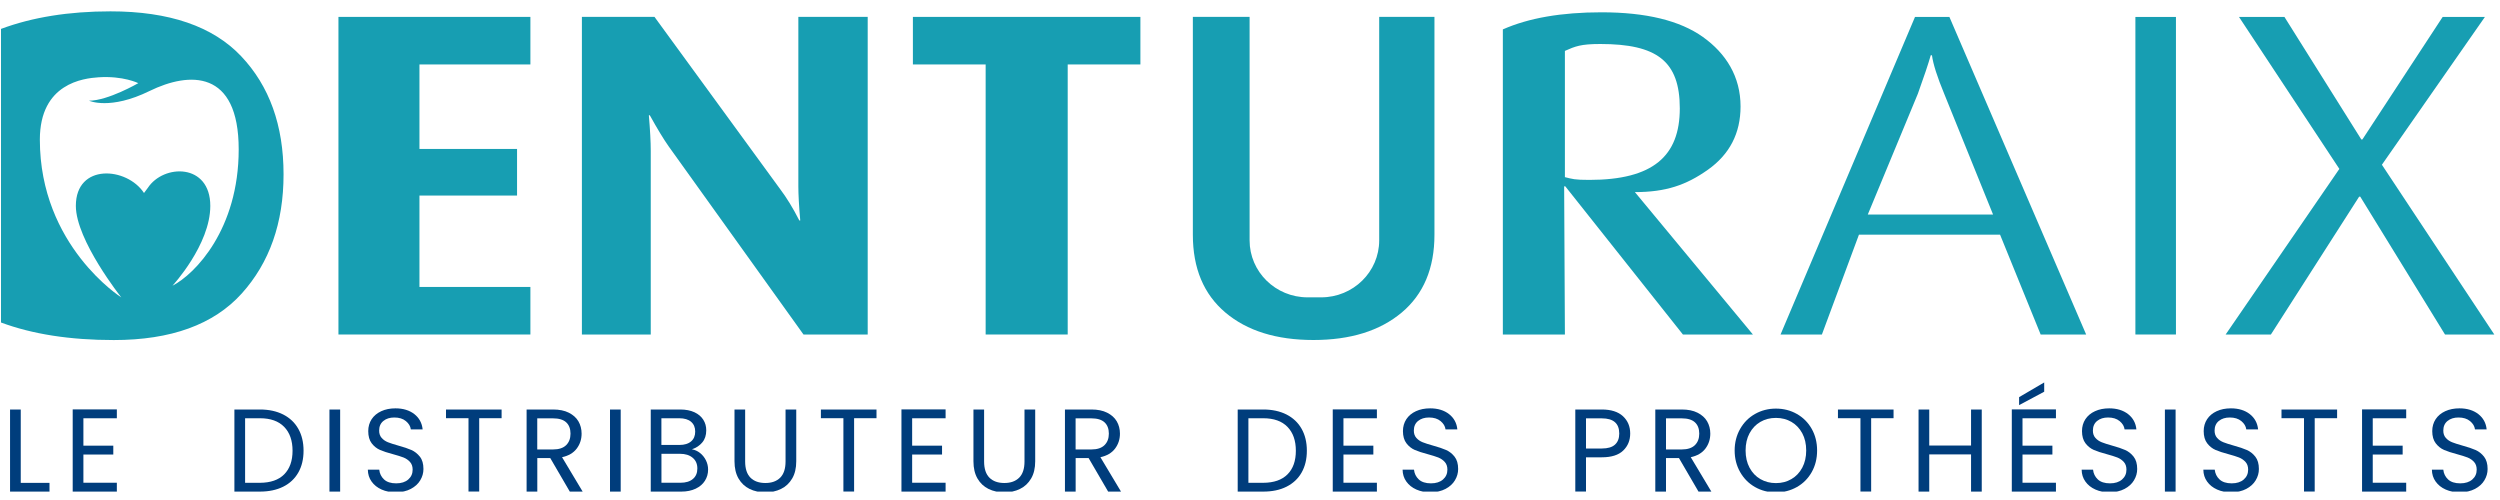
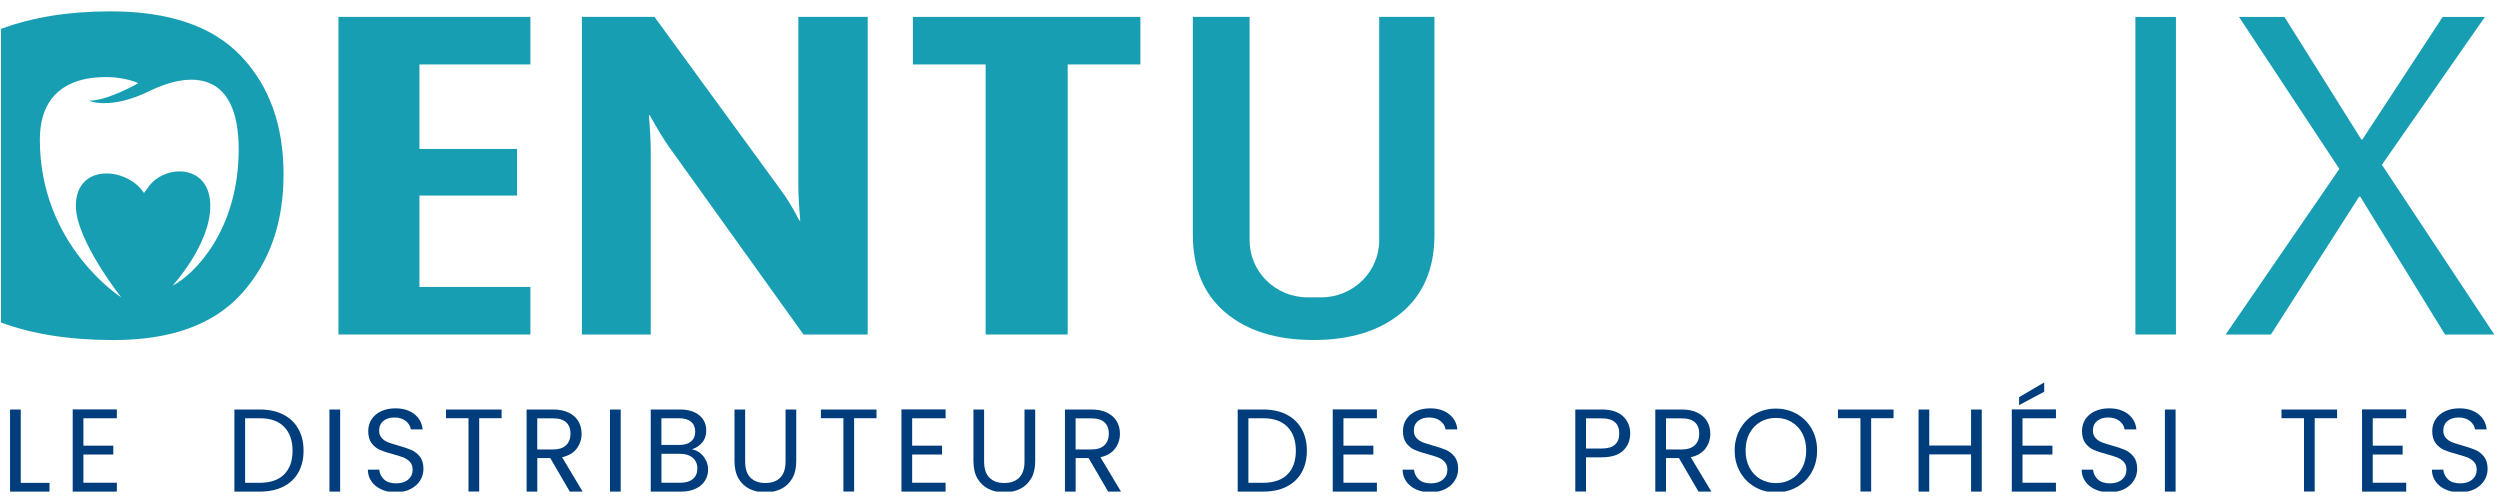
<svg xmlns="http://www.w3.org/2000/svg" xmlns:xlink="http://www.w3.org/1999/xlink" version="1.1" id="Layer_1" x="0px" y="0px" viewBox="0 0 500 100" style="enable-background:new 0 0 500 100;" xml:space="preserve">
  <style type="text/css">
	.st0{clip-path:url(#SVGID_00000125588899382981753950000009248673463232673208_);fill:#179EB2;}
	.st1{fill:#179EB2;}
	.st2{clip-path:url(#SVGID_00000158743382323798131090000014908135915651268501_);fill:#179EB2;}
	.st3{clip-path:url(#SVGID_00000168117679781616281490000005713647208191632542_);fill:#179EB2;}
	.st4{clip-path:url(#SVGID_00000056418281265576382740000005937335033763043224_);fill:#179EB2;}
	.st5{clip-path:url(#SVGID_00000056418281265576382740000005937335033763043224_);}
	.st6{fill:#003D7C;}
</style>
  <g>
    <defs>
      <rect id="SVGID_1_" x="0.19" y="2.28" width="498.67" height="96.04" />
    </defs>
    <clipPath id="SVGID_00000040558631753100960330000010216043506999350448_">
      <use xlink:href="#SVGID_1_" style="overflow:visible;" />
    </clipPath>
    <path style="clip-path:url(#SVGID_00000040558631753100960330000010216043506999350448_);fill:#179EB2;" d="M173.54,3.38h-13.87   v33.88c0,1.6,0.12,3.88,0.38,6.83h-0.19c-1.25-2.46-2.53-4.55-3.84-6.28L130.9,3.38h-14.52V66.9h13.77V30.16   c0-1.78-0.13-4.15-0.38-7.11h0.19c1.5,2.71,2.75,4.77,3.75,6.19L160.7,66.9h12.84V3.38z" />
  </g>
  <polygon class="st1" points="488.53,3.39 472.48,27.89 472.26,27.89 456.89,3.39 447.8,3.39 467.87,33.78 445.13,66.9 454.18,66.9   471.83,39.33 472.05,39.33 489,66.9 498.86,66.9 476.38,32.95 496.98,3.39 " />
  <g>
    <defs>
      <rect id="SVGID_00000178166655508691773920000000674669177070541200_" x="0.19" y="2.28" width="498.67" height="96.04" />
    </defs>
    <clipPath id="SVGID_00000039850666044869898260000012665538922001161872_">
      <use xlink:href="#SVGID_00000178166655508691773920000000674669177070541200_" style="overflow:visible;" />
    </clipPath>
    <path style="clip-path:url(#SVGID_00000039850666044869898260000012665538922001161872_);fill:#179EB2;" d="M286.89,46.96V3.38   h-11.05v44.69c0,6.3-5.2,11.4-11.61,11.4h-2.71c-6.41,0-11.6-5.1-11.6-11.4V3.38h-11.35v43.57c0,6.71,2.17,11.89,6.51,15.56   c4.34,3.66,10.21,5.49,17.61,5.49c7.4,0,13.28-1.83,17.65-5.49C284.7,58.85,286.89,53.67,286.89,46.96" />
  </g>
  <polygon class="st1" points="228.08,3.38 182.58,3.38 182.58,12.89 197.13,12.89 197.13,66.9 213.54,66.9 213.54,12.89   228.08,12.89 " />
  <polygon class="st1" points="106.08,57.39 83.89,57.39 83.89,39.11 103.41,39.11 103.41,29.79 83.89,29.79 83.89,12.89   106.08,12.89 106.08,3.38 67.69,3.38 67.69,66.9 106.08,66.9 " />
  <g>
    <defs>
-       <rect id="SVGID_00000161620021884725402840000000474564942662278583_" x="0.19" y="2.28" width="498.67" height="96.04" />
-     </defs>
+       </defs>
    <clipPath id="SVGID_00000111906636968714700500000003302531147024286655_">
      <use xlink:href="#SVGID_00000161620021884725402840000000474564942662278583_" style="overflow:visible;" />
    </clipPath>
    <path style="clip-path:url(#SVGID_00000111906636968714700500000003302531147024286655_);fill:#179EB2;" d="M317.86,35.98   c-3,0-3.35-0.18-4.88-0.55V10.18c2.08-0.92,3.15-1.38,7.08-1.38c11.3,0,15.9,3.4,15.9,12.88   C335.96,31.21,330.62,35.98,317.86,35.98 M326.98,38.42c6.19,0,10.26-1.4,14.61-4.48c4.34-3.08,6.52-7.29,6.52-12.65   c0-5.97-2.91-10.6-7.52-13.89c-4.61-3.29-11.38-4.94-20.3-4.94c-8,0-14.57,1.14-19.72,3.42V66.9h12.41l-0.15-29.63h0.23   l23.52,29.63h14L326.98,38.42z" />
    <path style="clip-path:url(#SVGID_00000111906636968714700500000003302531147024286655_);fill:#179EB2;" d="M398.61,42.9h-25.05   l10.02-24.17c1.22-3.39,2.08-5.96,2.57-7.68h0.24c0.24,1.79,1.06,4.35,2.44,7.68L398.61,42.9z M417.23,66.9L389.88,3.39H383   L356.11,66.9h8.27l7.41-19.97h28.22l8.12,19.97H417.23z" />
  </g>
  <rect x="427.08" y="3.39" class="st1" width="8.11" height="63.51" />
  <g>
    <defs>
      <rect id="SVGID_00000085955449262702903690000011196648977237172670_" x="0.19" y="2.28" width="498.67" height="96.04" />
    </defs>
    <clipPath id="SVGID_00000013909013568629454700000015916811648468266125_">
      <use xlink:href="#SVGID_00000085955449262702903690000011196648977237172670_" style="overflow:visible;" />
    </clipPath>
    <path style="clip-path:url(#SVGID_00000013909013568629454700000015916811648468266125_);fill:#179EB2;" d="M47.74,29.88   c0,15.97-8.71,24.93-13.25,27.27c0,0,7.57-8.18,7.57-15.97c0-8.57-9.35-8.41-12.5-3.6L28.8,38.6c-3.41-5.22-13.63-6-13.63,2.57   c0,6.87,9.09,18.31,9.09,18.31S7.97,49.17,7.97,27.93c0-11.3,8.77-12.27,11.74-12.47c4.93-0.33,7.95,1.17,7.95,1.17   s-6.06,3.51-9.85,3.51c0,0,4.17,1.95,12.12-1.95C37.89,14.3,47.74,13.91,47.74,29.88 M56.71,34.86c0-9.79-2.83-17.66-8.49-23.63   c-5.66-5.97-14.37-8.96-26.13-8.96c-8.3,0-15.6,1.17-21.89,3.51V64.5c6.29,2.34,13.81,3.51,22.55,3.51   c11.45,0,19.97-3.09,25.57-9.28C53.91,52.54,56.71,44.59,56.71,34.86" />
    <g style="clip-path:url(#SVGID_00000013909013568629454700000015916811648468266125_);">
      <path class="st6" d="M4.15,96.58H9.9v1.74H2.01V81.9h2.14V96.58z" />
      <path class="st6" d="M16.68,83.64v5.49h5.98v1.77h-5.98v5.65h6.69v1.77h-8.83V81.88h8.83v1.77H16.68z" />
      <path class="st6" d="M56.64,82.9c1.31,0.67,2.32,1.62,3.02,2.86c0.7,1.24,1.05,2.7,1.05,4.38c0,1.68-0.35,3.14-1.05,4.37    c-0.7,1.23-1.7,2.17-3.02,2.83c-1.31,0.65-2.86,0.98-4.65,0.98h-5.11V81.9h5.11C53.78,81.9,55.33,82.24,56.64,82.9z M56.84,94.87    c1.11-1.12,1.67-2.7,1.67-4.72c0-2.04-0.56-3.63-1.68-4.78c-1.12-1.15-2.74-1.72-4.84-1.72h-2.97v12.91h2.97    C54.11,96.55,55.73,95.99,56.84,94.87z" />
      <path class="st6" d="M68.03,81.9v16.42h-2.14V81.9H68.03z" />
      <path class="st6" d="M76.33,97.91c-0.86-0.38-1.53-0.92-2.01-1.6c-0.49-0.68-0.74-1.47-0.75-2.37h2.28    c0.08,0.77,0.4,1.42,0.95,1.94c0.56,0.53,1.37,0.79,2.44,0.79c1.02,0,1.83-0.26,2.41-0.77c0.59-0.51,0.88-1.17,0.88-1.97    c0-0.63-0.17-1.14-0.52-1.53c-0.35-0.39-0.78-0.69-1.3-0.9c-0.52-0.2-1.22-0.42-2.1-0.66c-1.08-0.28-1.95-0.57-2.6-0.85    c-0.65-0.28-1.21-0.73-1.67-1.33c-0.46-0.6-0.69-1.42-0.69-2.44c0-0.89,0.23-1.69,0.68-2.38c0.46-0.69,1.1-1.22,1.92-1.6    c0.82-0.38,1.77-0.57,2.84-0.57c1.54,0,2.8,0.39,3.78,1.15c0.98,0.77,1.53,1.79,1.66,3.06h-2.36c-0.08-0.63-0.41-1.18-0.99-1.66    c-0.58-0.48-1.35-0.72-2.31-0.72c-0.9,0-1.63,0.23-2.19,0.69c-0.57,0.46-0.85,1.11-0.85,1.94c0,0.6,0.17,1.08,0.51,1.46    c0.34,0.38,0.75,0.66,1.25,0.86s1.19,0.42,2.08,0.67c1.08,0.3,1.96,0.59,2.61,0.88c0.66,0.29,1.22,0.74,1.7,1.34    s0.71,1.42,0.71,2.46c0,0.8-0.21,1.55-0.64,2.26c-0.42,0.71-1.05,1.28-1.88,1.72c-0.83,0.44-1.81,0.66-2.94,0.66    C78.16,98.48,77.19,98.29,76.33,97.91z" />
      <path class="st6" d="M100.32,81.9v1.74h-4.48v14.67H93.7V83.64h-4.5V81.9H100.32z" />
      <path class="st6" d="M113.96,98.32l-3.91-6.71h-2.59v6.71h-2.14V81.9h5.3c1.24,0,2.29,0.21,3.14,0.64s1.5,1,1.92,1.72    c0.42,0.72,0.64,1.55,0.64,2.47c0,1.13-0.33,2.13-0.98,2.99c-0.65,0.86-1.63,1.44-2.93,1.72l4.12,6.88H113.96z M107.46,89.89h3.16    c1.16,0,2.03-0.29,2.61-0.86c0.58-0.57,0.87-1.34,0.87-2.3c0-0.97-0.29-1.73-0.86-2.26c-0.57-0.53-1.45-0.8-2.63-0.8h-3.16V89.89z    " />
      <path class="st6" d="M124.14,81.9v16.42h-2.14V81.9H124.14z" />
      <path class="st6" d="M140,90.59c0.49,0.39,0.89,0.88,1.18,1.46c0.29,0.58,0.44,1.2,0.44,1.86c0,0.83-0.21,1.58-0.64,2.25    c-0.42,0.67-1.04,1.19-1.85,1.58c-0.81,0.38-1.76,0.58-2.86,0.58h-6.12V81.9h5.89c1.12,0,2.06,0.19,2.85,0.55    c0.79,0.37,1.37,0.87,1.77,1.5s0.59,1.33,0.59,2.12c0,0.97-0.26,1.78-0.79,2.41s-1.22,1.1-2.08,1.38    C138.96,89.96,139.5,90.2,140,90.59z M132.29,88.99h3.6c1,0,1.78-0.24,2.33-0.71c0.55-0.47,0.82-1.12,0.82-1.96    s-0.27-1.48-0.82-1.96c-0.55-0.47-1.34-0.71-2.38-0.71h-3.56V88.99z M138.57,95.8c0.6-0.5,0.9-1.2,0.9-2.1    c0-0.91-0.31-1.63-0.94-2.15c-0.63-0.53-1.47-0.79-2.52-0.79h-3.72v5.79h3.79C137.15,96.55,137.98,96.3,138.57,95.8z" />
      <path class="st6" d="M149.03,81.9v10.39c0,1.46,0.36,2.54,1.07,3.25c0.71,0.71,1.71,1.06,2.98,1.06c1.26,0,2.24-0.35,2.96-1.06    c0.71-0.71,1.07-1.79,1.07-3.25V81.9h2.14v10.36c0,1.37-0.27,2.52-0.82,3.45s-1.29,1.63-2.23,2.08c-0.93,0.46-1.98,0.68-3.14,0.68    c-1.16,0-2.21-0.23-3.14-0.68c-0.93-0.46-1.67-1.15-2.21-2.08c-0.54-0.93-0.81-2.08-0.81-3.45V81.9H149.03z" />
      <path class="st6" d="M175.3,81.9v1.74h-4.48v14.67h-2.14V83.64h-4.5V81.9H175.3z" />
      <path class="st6" d="M182.43,83.64v5.49h5.98v1.77h-5.98v5.65h6.69v1.77h-8.83V81.88h8.83v1.77H182.43z" />
      <path class="st6" d="M196.82,81.9v10.39c0,1.46,0.36,2.54,1.07,3.25c0.71,0.71,1.71,1.06,2.98,1.06c1.26,0,2.24-0.35,2.96-1.06    c0.71-0.71,1.07-1.79,1.07-3.25V81.9h2.14v10.36c0,1.37-0.27,2.52-0.82,3.45s-1.29,1.63-2.23,2.08c-0.93,0.46-1.98,0.68-3.14,0.68    c-1.16,0-2.21-0.23-3.14-0.68c-0.93-0.46-1.67-1.15-2.21-2.08c-0.54-0.93-0.81-2.08-0.81-3.45V81.9H196.82z" />
      <path class="st6" d="M221.63,98.32l-3.91-6.71h-2.59v6.71h-2.14V81.9h5.3c1.24,0,2.29,0.21,3.14,0.64s1.5,1,1.92,1.72    c0.42,0.72,0.64,1.55,0.64,2.47c0,1.13-0.33,2.13-0.98,2.99c-0.65,0.86-1.63,1.44-2.93,1.72l4.12,6.88H221.63z M215.13,89.89h3.16    c1.16,0,2.03-0.29,2.61-0.86c0.58-0.57,0.87-1.34,0.87-2.3c0-0.97-0.29-1.73-0.86-2.26c-0.57-0.53-1.45-0.8-2.63-0.8h-3.16V89.89z    " />
      <path class="st6" d="M257.3,82.9c1.31,0.67,2.32,1.62,3.02,2.86c0.7,1.24,1.05,2.7,1.05,4.38c0,1.68-0.35,3.14-1.05,4.37    c-0.7,1.23-1.71,2.17-3.02,2.83s-2.86,0.98-4.65,0.98h-5.11V81.9h5.11C254.44,81.9,255.99,82.24,257.3,82.9z M257.5,94.87    c1.12-1.12,1.67-2.7,1.67-4.72c0-2.04-0.56-3.63-1.68-4.78c-1.12-1.15-2.74-1.72-4.84-1.72h-2.97v12.91h2.97    C254.77,96.55,256.39,95.99,257.5,94.87z" />
      <path class="st6" d="M268.69,83.64v5.49h5.98v1.77h-5.98v5.65h6.69v1.77h-8.83V81.88h8.83v1.77H268.69z" />
      <path class="st6" d="M283.28,97.91c-0.86-0.38-1.53-0.92-2.01-1.6c-0.49-0.68-0.74-1.47-0.75-2.37h2.28    c0.08,0.77,0.4,1.42,0.95,1.94s1.37,0.79,2.44,0.79c1.02,0,1.83-0.26,2.41-0.77c0.59-0.51,0.88-1.17,0.88-1.97    c0-0.63-0.17-1.14-0.52-1.53c-0.35-0.39-0.78-0.69-1.3-0.9c-0.52-0.2-1.22-0.42-2.1-0.66c-1.08-0.28-1.95-0.57-2.6-0.85    c-0.65-0.28-1.21-0.73-1.67-1.33c-0.46-0.6-0.7-1.42-0.7-2.44c0-0.89,0.23-1.69,0.68-2.38c0.46-0.69,1.09-1.22,1.92-1.6    c0.82-0.38,1.77-0.57,2.84-0.57c1.54,0,2.8,0.39,3.78,1.15c0.98,0.77,1.54,1.79,1.66,3.06h-2.36c-0.08-0.63-0.41-1.18-0.99-1.66    c-0.58-0.48-1.35-0.72-2.31-0.72c-0.9,0-1.62,0.23-2.19,0.69c-0.57,0.46-0.85,1.11-0.85,1.94c0,0.6,0.17,1.08,0.51,1.46    c0.34,0.38,0.75,0.66,1.25,0.86c0.5,0.2,1.19,0.42,2.08,0.67c1.08,0.3,1.96,0.59,2.61,0.88c0.66,0.29,1.23,0.74,1.7,1.34    s0.71,1.42,0.71,2.46c0,0.8-0.21,1.55-0.64,2.26c-0.42,0.71-1.05,1.28-1.88,1.72c-0.83,0.44-1.81,0.66-2.94,0.66    C285.11,98.48,284.14,98.29,283.28,97.91z" />
      <path class="st6" d="M324.64,90.11c-0.93,0.9-2.36,1.35-4.28,1.35h-3.16v6.85h-2.14V81.9h5.3c1.85,0,3.26,0.45,4.23,1.34    c0.97,0.9,1.45,2.05,1.45,3.46C326.04,88.07,325.58,89.21,324.64,90.11z M323,88.92c0.57-0.52,0.85-1.26,0.85-2.21    c0-2.03-1.16-3.04-3.49-3.04h-3.16v6.03h3.16C321.56,89.7,322.44,89.44,323,88.92z" />
      <path class="st6" d="M339.7,98.32l-3.91-6.71h-2.59v6.71h-2.14V81.9h5.3c1.24,0,2.29,0.21,3.14,0.64s1.5,1,1.92,1.72    c0.42,0.72,0.64,1.55,0.64,2.47c0,1.13-0.33,2.13-0.98,2.99c-0.65,0.86-1.63,1.44-2.93,1.72l4.12,6.88H339.7z M333.2,89.89h3.16    c1.16,0,2.03-0.29,2.62-0.86c0.58-0.57,0.87-1.34,0.87-2.3c0-0.97-0.29-1.73-0.86-2.26c-0.57-0.53-1.45-0.8-2.63-0.8h-3.16V89.89z    " />
      <path class="st6" d="M351.01,97.41c-1.26-0.71-2.25-1.71-2.98-2.99c-0.73-1.28-1.1-2.72-1.1-4.32s0.37-3.04,1.1-4.32    c0.73-1.28,1.72-2.28,2.98-2.99c1.26-0.71,2.65-1.07,4.17-1.07c1.54,0,2.94,0.36,4.19,1.07c1.26,0.71,2.25,1.71,2.97,2.98    c0.72,1.27,1.08,2.72,1.08,4.33c0,1.62-0.36,3.06-1.08,4.33c-0.72,1.27-1.71,2.27-2.97,2.98c-1.26,0.71-2.65,1.07-4.19,1.07    C353.66,98.48,352.27,98.13,351.01,97.41z M358.28,95.82c0.92-0.53,1.64-1.29,2.17-2.28c0.53-0.99,0.79-2.14,0.79-3.44    c0-1.32-0.26-2.47-0.79-3.45c-0.53-0.98-1.25-1.74-2.16-2.27c-0.91-0.53-1.95-0.8-3.11-0.8s-2.2,0.27-3.11,0.8    c-0.91,0.53-1.63,1.29-2.16,2.27s-0.79,2.13-0.79,3.45c0,1.3,0.26,2.45,0.79,3.44s1.25,1.75,2.17,2.28c0.92,0.53,1.95,0.8,3.1,0.8    S357.36,96.36,358.28,95.82z" />
      <path class="st6" d="M378.71,81.9v1.74h-4.48v14.67h-2.14V83.64h-4.5V81.9H378.71z" />
      <path class="st6" d="M396.35,81.9v16.42h-2.14v-7.44h-8.36v7.44h-2.14V81.9h2.14v7.21h8.36V81.9H396.35z" />
      <path class="st6" d="M404.5,83.64v5.49h5.98v1.77h-5.98v5.65h6.69v1.77h-8.83V81.88h8.83v1.77H404.5z M408.84,78.34l-5.02,2.69    v-1.6l5.02-2.94V78.34z" />
      <path class="st6" d="M419.09,97.91c-0.86-0.38-1.53-0.92-2.01-1.6c-0.49-0.68-0.74-1.47-0.75-2.37h2.28    c0.08,0.77,0.4,1.42,0.95,1.94s1.37,0.79,2.44,0.79c1.02,0,1.83-0.26,2.41-0.77c0.59-0.51,0.88-1.17,0.88-1.97    c0-0.63-0.17-1.14-0.52-1.53c-0.35-0.39-0.78-0.69-1.3-0.9c-0.52-0.2-1.22-0.42-2.1-0.66c-1.08-0.28-1.95-0.57-2.6-0.85    c-0.65-0.28-1.21-0.73-1.67-1.33c-0.46-0.6-0.7-1.42-0.7-2.44c0-0.89,0.23-1.69,0.68-2.38c0.46-0.69,1.09-1.22,1.92-1.6    c0.82-0.38,1.77-0.57,2.84-0.57c1.54,0,2.8,0.39,3.78,1.15c0.98,0.77,1.54,1.79,1.66,3.06h-2.36c-0.08-0.63-0.41-1.18-0.99-1.66    c-0.58-0.48-1.35-0.72-2.31-0.72c-0.9,0-1.62,0.23-2.19,0.69c-0.57,0.46-0.85,1.11-0.85,1.94c0,0.6,0.17,1.08,0.51,1.46    c0.34,0.38,0.75,0.66,1.25,0.86c0.5,0.2,1.19,0.42,2.08,0.67c1.08,0.3,1.96,0.59,2.61,0.88c0.66,0.29,1.23,0.74,1.7,1.34    s0.71,1.42,0.71,2.46c0,0.8-0.21,1.55-0.64,2.26c-0.42,0.71-1.05,1.28-1.88,1.72c-0.83,0.44-1.81,0.66-2.94,0.66    C420.92,98.48,419.95,98.29,419.09,97.91z" />
      <path class="st6" d="M435.12,81.9v16.42h-2.14V81.9H435.12z" />
-       <path class="st6" d="M443.43,97.91c-0.86-0.38-1.53-0.92-2.01-1.6c-0.49-0.68-0.74-1.47-0.75-2.37h2.28    c0.08,0.77,0.4,1.42,0.95,1.94s1.37,0.79,2.44,0.79c1.02,0,1.83-0.26,2.41-0.77c0.59-0.51,0.88-1.17,0.88-1.97    c0-0.63-0.17-1.14-0.52-1.53c-0.35-0.39-0.78-0.69-1.3-0.9c-0.52-0.2-1.22-0.42-2.1-0.66c-1.08-0.28-1.95-0.57-2.6-0.85    c-0.65-0.28-1.21-0.73-1.67-1.33c-0.46-0.6-0.7-1.42-0.7-2.44c0-0.89,0.23-1.69,0.68-2.38c0.46-0.69,1.09-1.22,1.92-1.6    c0.82-0.38,1.77-0.57,2.84-0.57c1.54,0,2.8,0.39,3.78,1.15c0.98,0.77,1.54,1.79,1.66,3.06h-2.36c-0.08-0.63-0.41-1.18-0.99-1.66    c-0.58-0.48-1.35-0.72-2.31-0.72c-0.9,0-1.62,0.23-2.19,0.69c-0.57,0.46-0.85,1.11-0.85,1.94c0,0.6,0.17,1.08,0.51,1.46    c0.34,0.38,0.75,0.66,1.25,0.86c0.5,0.2,1.19,0.42,2.08,0.67c1.08,0.3,1.96,0.59,2.61,0.88c0.66,0.29,1.23,0.74,1.7,1.34    s0.71,1.42,0.71,2.46c0,0.8-0.21,1.55-0.64,2.26c-0.42,0.71-1.05,1.28-1.88,1.72c-0.83,0.44-1.81,0.66-2.94,0.66    C445.25,98.48,444.28,98.29,443.43,97.91z" />
      <path class="st6" d="M467.42,81.9v1.74h-4.48v14.67h-2.14V83.64h-4.5V81.9H467.42z" />
      <path class="st6" d="M474.55,83.64v5.49h5.98v1.77h-5.98v5.65h6.69v1.77h-8.83V81.88h8.83v1.77H474.55z" />
      <path class="st6" d="M489.14,97.91c-0.86-0.38-1.53-0.92-2.01-1.6c-0.49-0.68-0.74-1.47-0.75-2.37h2.28    c0.08,0.77,0.4,1.42,0.95,1.94s1.37,0.79,2.44,0.79c1.02,0,1.83-0.26,2.41-0.77c0.59-0.51,0.88-1.17,0.88-1.97    c0-0.63-0.17-1.14-0.52-1.53c-0.35-0.39-0.78-0.69-1.3-0.9c-0.52-0.2-1.22-0.42-2.1-0.66c-1.08-0.28-1.95-0.57-2.6-0.85    c-0.65-0.28-1.21-0.73-1.67-1.33c-0.46-0.6-0.7-1.42-0.7-2.44c0-0.89,0.23-1.69,0.68-2.38c0.46-0.69,1.09-1.22,1.92-1.6    c0.82-0.38,1.77-0.57,2.84-0.57c1.54,0,2.8,0.39,3.78,1.15c0.98,0.77,1.54,1.79,1.66,3.06H495c-0.08-0.63-0.41-1.18-0.99-1.66    c-0.58-0.48-1.35-0.72-2.31-0.72c-0.9,0-1.62,0.23-2.19,0.69c-0.57,0.46-0.85,1.11-0.85,1.94c0,0.6,0.17,1.08,0.51,1.46    c0.34,0.38,0.75,0.66,1.25,0.86c0.5,0.2,1.19,0.42,2.08,0.67c1.08,0.3,1.96,0.59,2.61,0.88c0.66,0.29,1.23,0.74,1.7,1.34    s0.71,1.42,0.71,2.46c0,0.8-0.21,1.55-0.64,2.26c-0.42,0.71-1.05,1.28-1.88,1.72c-0.83,0.44-1.81,0.66-2.94,0.66    C490.97,98.48,490,98.29,489.14,97.91z" />
    </g>
  </g>
</svg>